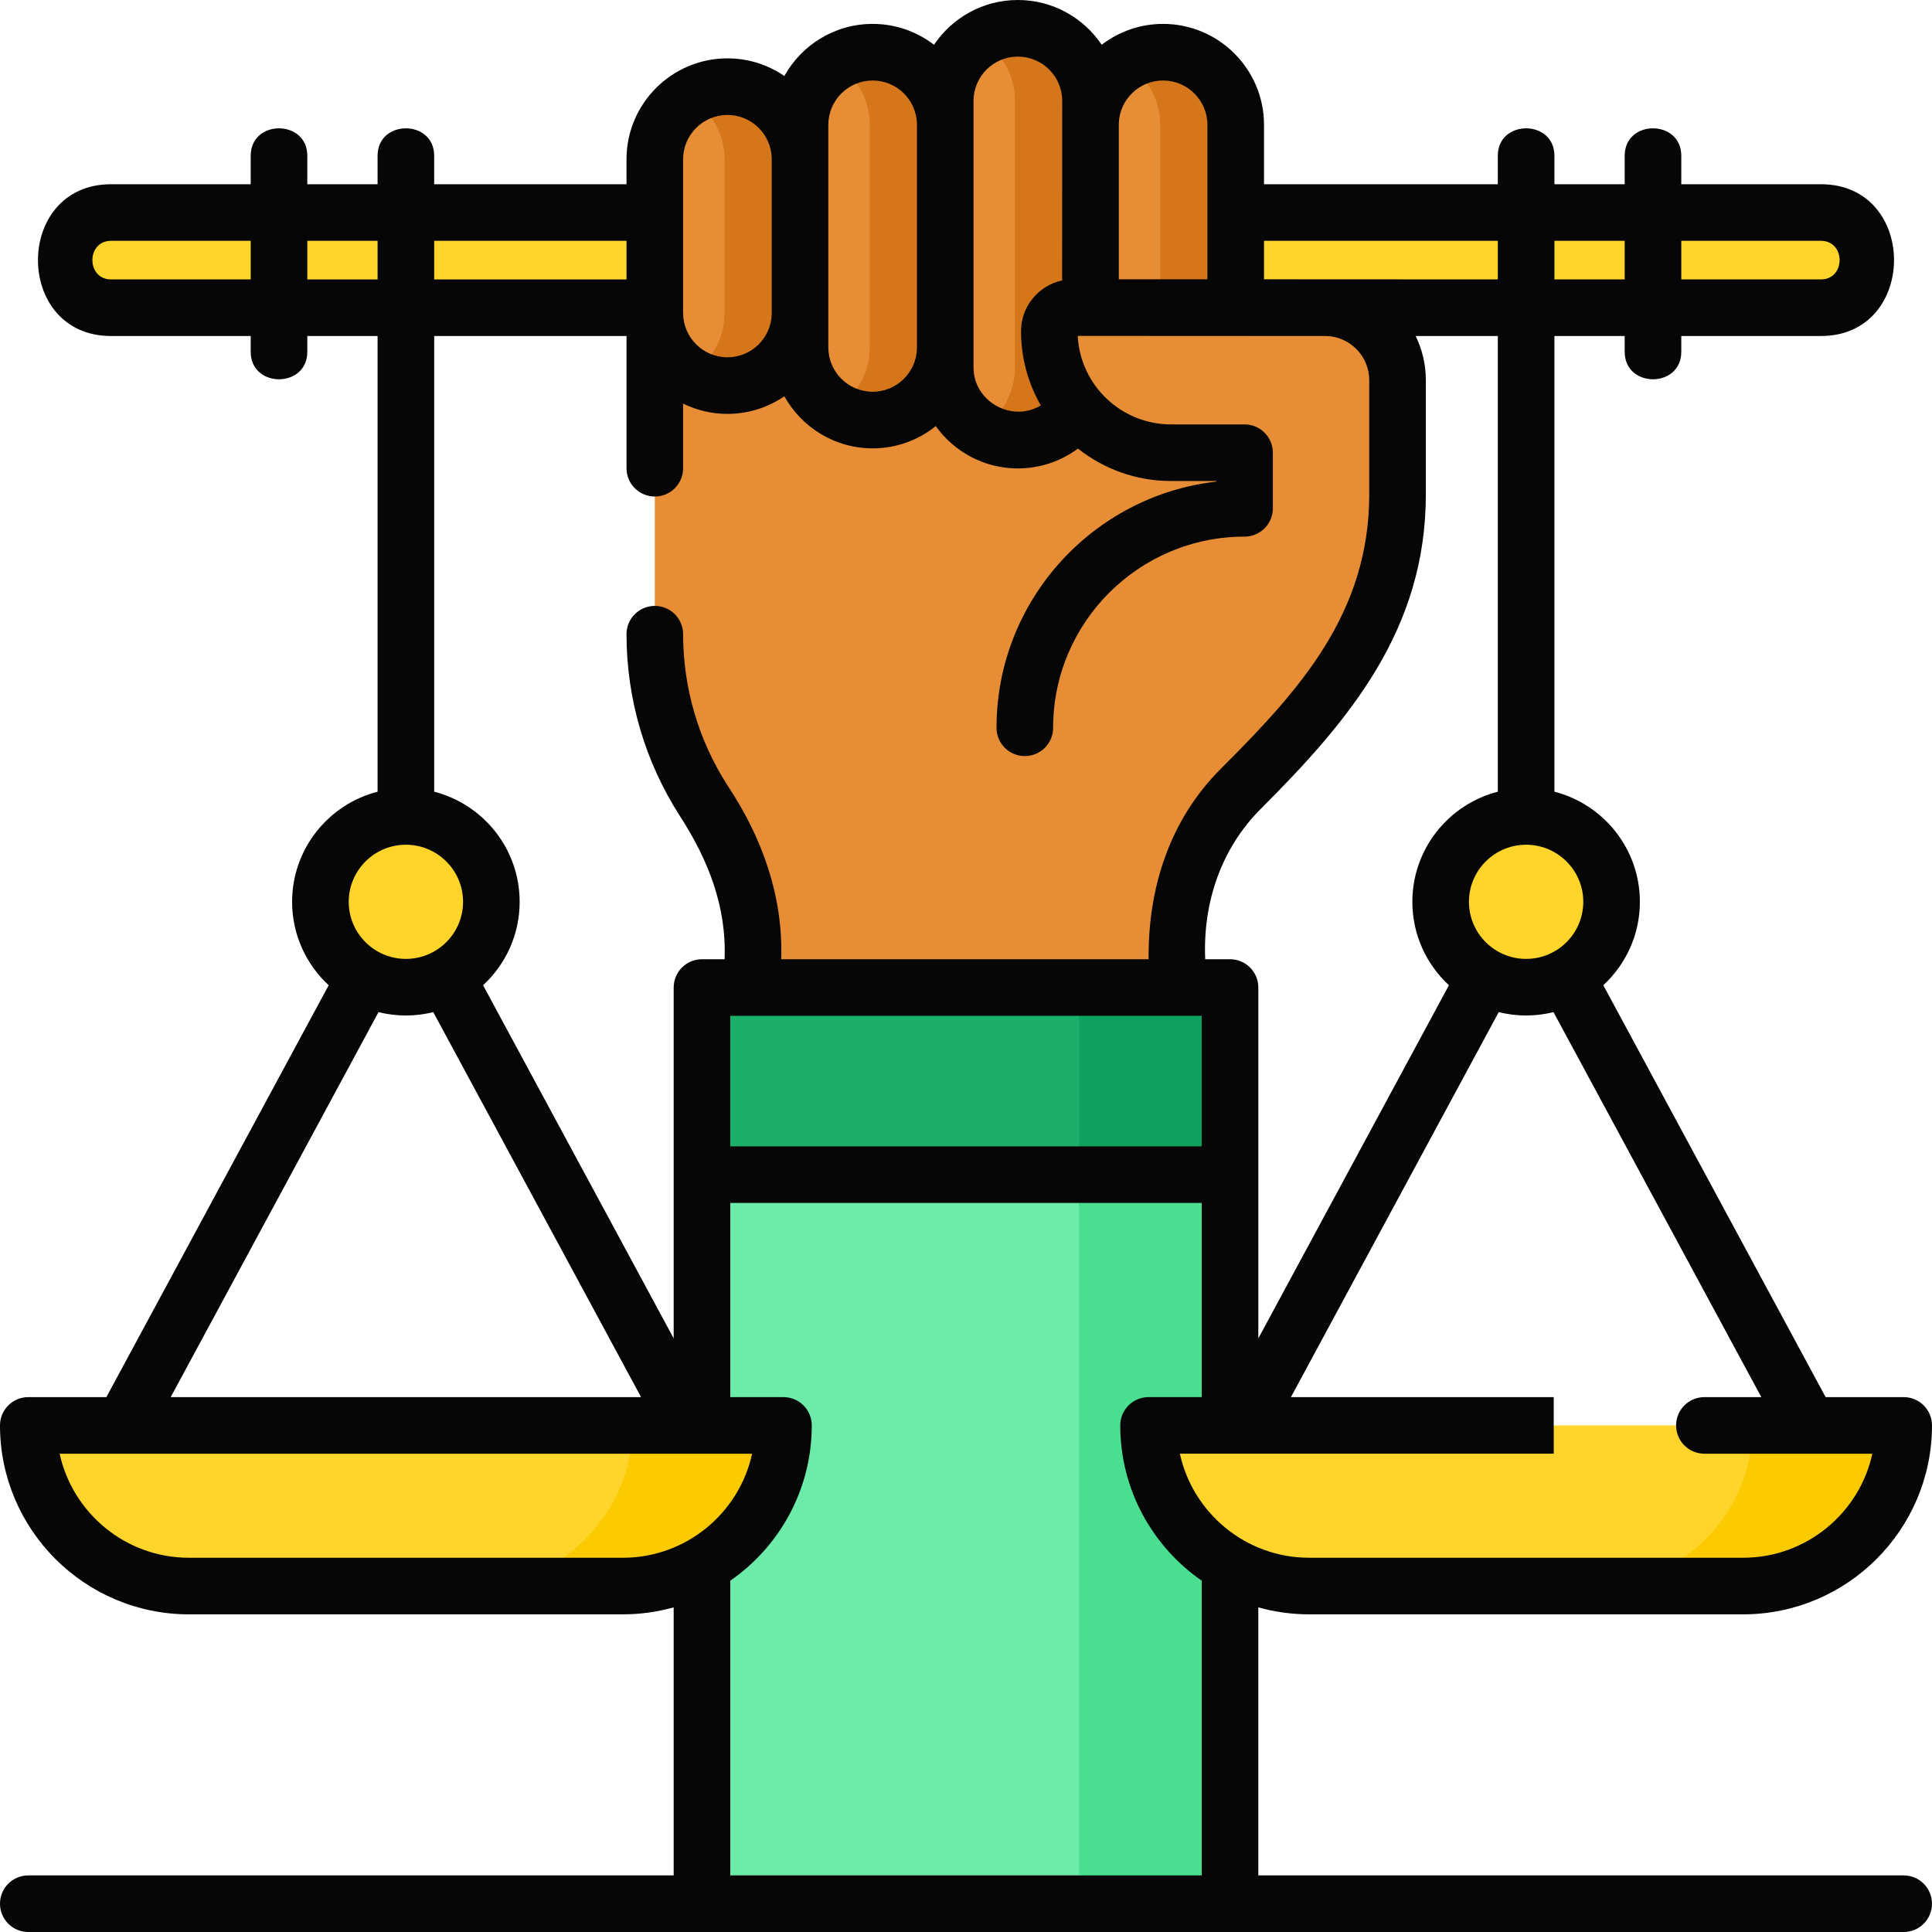
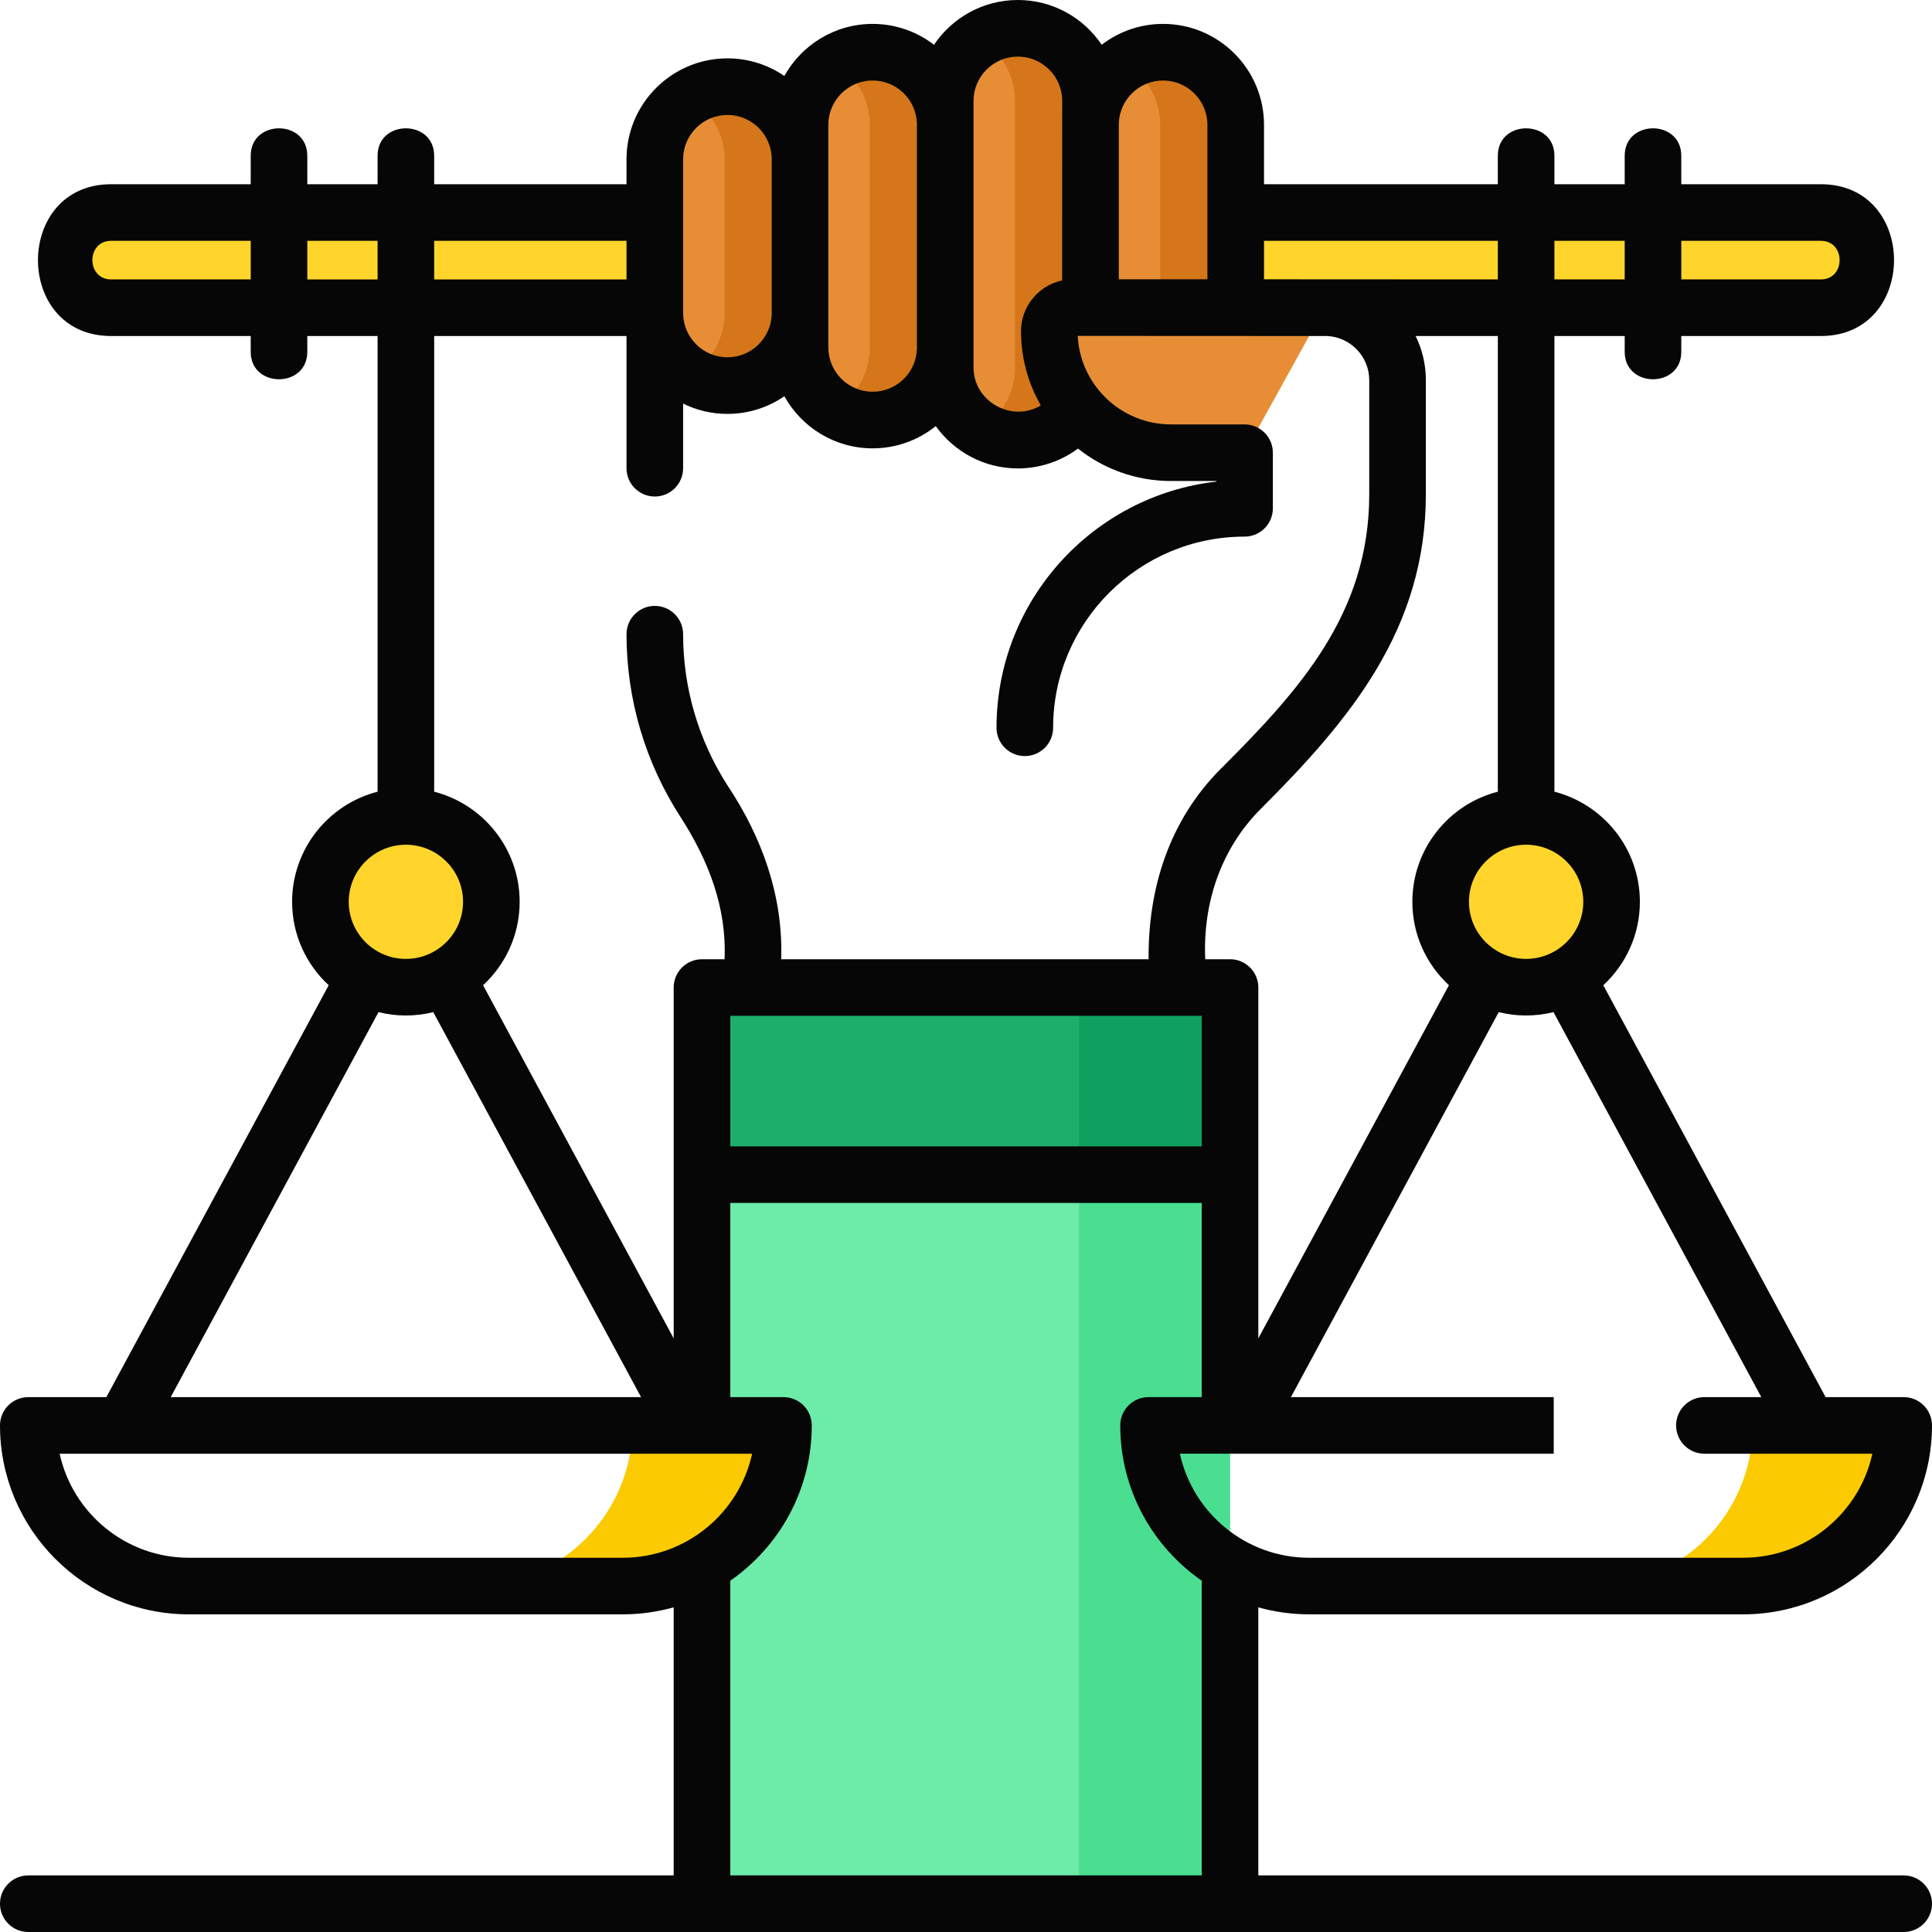
<svg xmlns="http://www.w3.org/2000/svg" id="Layer_1" enable-background="new 0 0 512 512" height="512" viewBox="0 0 512 512" width="512">
  <g>
    <g>
      <g>
        <path d="m482.558 81.548h-453.116c-6.966 0-12.613-5.647-12.613-12.613 0-6.966 5.647-12.613 12.613-12.613h453.116c6.966 0 12.613 5.647 12.613 12.613.001 6.966-5.647 12.613-12.613 12.613z" fill="#ffd52b" />
      </g>
      <g>
        <g>
          <g>
-             <path d="m351.112 81.517h-177.581v86.55c0 15.67 4.511 31.009 12.994 44.189 7.673 11.54 12.994 24.131 12.994 38.214v254.03h112.372v-254.588c0-15.341 6.101-30.053 16.961-40.899l15.608-15.589c16.585-16.564 25.902-39.032 25.902-62.459v-30.222c0-10.618-8.618-19.226-19.25-19.226z" fill="#e68d35" />
            <path d="m284.344 109.941c-3.53 4.099-8.761 6.695-14.599 6.695-10.632 0-19.25-8.61-19.25-19.231v-70.674c0-10.621 8.619-19.231 19.25-19.231 10.632 0 19.25 8.61 19.25 19.231v77.769" fill="#e68d35" />
            <path d="m269.745 7.5c-3.667 0-7.083 1.043-10 2.821 5.54 3.376 9.25 9.452 9.25 16.41v70.611c0 6.699-3.543 13.015-9.23 16.485 2.913 1.771 6.321 2.809 9.98 2.809 5.838 0 11.069-2.596 14.599-6.695l4.651-5.441v-77.769c0-10.621-8.618-19.231-19.25-19.231z" fill="#d47619" />
            <path d="m327.465 81.517h-38.477c-.007 0-.012-.005-.012-.012v-48.421c0-10.632 8.619-19.25 19.25-19.25 10.632 0 19.25 8.619 19.25 19.25v48.421c.001.006-.004.012-.011.012z" fill="#e68d35" />
            <path d="m308.227 13.833c-3.667 0-7.083 1.044-10 2.824 5.54 3.38 9.25 9.462 9.25 16.426v48.421c0 .007-.005.012-.012.012h20c.007 0 .012-.005.012-.012v-48.42c0-10.632-8.618-19.251-19.25-19.251z" fill="#d47619" />
            <path d="m271.586 192.869c0-32.121 26.071-58.16 58.232-58.16v-14.74h-19.501c-17.804 0-32.238-14.415-32.238-32.198 0-3.455 2.804-6.255 6.263-6.255h66.77c10.632 0 19.25 8.608 19.25 19.226v30.222c0 23.428-9.317 45.896-25.902 62.459l-15.608 15.589c-10.86 10.846-16.961 25.559-16.961 40.899v254.589h-112.372v-254.03c0-14.083-5.321-26.675-12.994-38.215-8.483-13.18-12.994-28.519-12.994-44.189v-98.726" fill="none" />
            <path d="m192.781 102.185c-10.632 0-19.25-8.619-19.25-19.25v-40.719c0-10.632 8.619-19.25 19.25-19.25 10.632 0 19.25 8.619 19.25 19.25v40.718c.001 10.632-8.618 19.251-19.25 19.251z" fill="#e68d35" />
            <path d="m192.781 22.966c-3.667 0-7.083 1.044-10 2.824 5.54 3.38 9.25 9.462 9.25 16.426v40.718c0 6.964-3.711 13.046-9.25 16.426 2.917 1.78 6.333 2.824 10 2.824 10.632 0 19.25-8.619 19.25-19.25v-40.718c.001-10.632-8.618-19.25-19.25-19.25z" fill="#d47619" />
            <path d="m231.263 111.317c-10.632 0-19.25-8.619-19.25-19.25v-58.983c0-10.632 8.619-19.25 19.25-19.25 10.632 0 19.25 8.619 19.25 19.25v58.983c0 10.632-8.618 19.25-19.25 19.25z" fill="#e68d35" />
            <path d="m231.263 13.833c-3.667 0-7.083 1.044-10 2.824 5.54 3.38 9.25 9.462 9.25 16.426v58.983c0 6.964-3.711 13.046-9.25 16.426 2.917 1.78 6.333 2.824 10 2.824 10.632 0 19.25-8.619 19.25-19.25v-58.982c0-10.632-8.618-19.251-19.25-19.251z" fill="#d47619" />
          </g>
        </g>
        <g>
          <path d="m186.032 287.16h139.937v217.34h-139.937z" fill="#6deba9" />
          <path d="m285.969 287.16h40v217.34h-40z" fill="#49de90" />
          <path d="m186.032 261.705h139.937v49.591h-139.937z" fill="#1caf6c" />
          <path d="m285.969 261.705h40v49.591h-40z" fill="#0ea05e" />
        </g>
        <path d="m278.079 87.772c0-3.455 2.804-6.255 6.263-6.255h66.77l-21.294 38.453h-19.501c-17.805-.001-32.238-14.416-32.238-32.198z" fill="#e68d35" />
      </g>
      <g>
        <ellipse cx="107.563" cy="238.99" fill="#ffd52b" rx="22.65" ry="22.627" />
-         <path d="m165.056 420.32h-114.986c-23.511 0-42.57-19.059-42.57-42.57h200.125c0 23.511-19.059 42.57-42.569 42.57z" fill="#ffd52b" />
        <path d="m167.625 377.75c0 23.511-19.059 42.57-42.57 42.57h40c23.51 0 42.57-19.059 42.57-42.569h-40z" fill="#fcca00" />
      </g>
      <g>
        <g>
          <ellipse cx="404.437" cy="238.99" fill="#ffd52b" rx="22.65" ry="22.627" />
        </g>
-         <path d="m346.944 420.32h114.986c23.51 0 42.57-19.059 42.57-42.57h-200.125c0 23.511 19.059 42.57 42.569 42.57z" fill="#ffd52b" />
        <path d="m464.5 377.75c0 23.511-19.059 42.57-42.57 42.57h40c23.511 0 42.57-19.059 42.57-42.569h-40z" fill="#fcca00" />
      </g>
    </g>
    <path d="m504.5 497h-171.032v-71.037c4.291 1.201 8.807 1.857 13.476 1.857h114.986c27.608 0 50.069-22.461 50.069-50.07 0-4.142-3.358-7.5-7.5-7.5h-20.692l-58.915-109.153c5.956-5.507 9.694-13.377 9.694-22.106 0-14.025-9.642-25.843-22.649-29.183v-120.76h18.622v4.19c0 9.697 15 9.697 15 0v-4.19h36.999c25.819 0 25.857-40.227 0-40.227h-36.999v-7.541c0-9.697-15-9.697-15 0v7.542h-18.622v-7.542c0-9.697-15-9.697-15 0v7.542h-61.96v-15.739c0-14.75-12-26.75-26.75-26.75-6.114 0-11.752 2.066-16.262 5.531-4.806-7.149-12.972-11.864-22.22-11.864s-17.414 4.715-22.22 11.865c-4.51-3.465-10.148-5.531-16.262-5.531-10.056 0-18.831 5.58-23.399 13.804-4.297-2.945-9.491-4.672-15.083-4.672-14.75 0-26.75 12-26.75 26.75v6.605h-50.968v-7.541c0-9.697-15-9.697-15 0v7.542h-18.622v-7.542c0-9.697-15-9.697-15 0v7.542h-36.999c-25.819 0-25.857 40.227 0 40.227h36.999v4.19c0 9.697 15 9.697 15 0v-4.19h18.622v120.759c-13.008 3.34-22.649 15.157-22.649 29.183 0 8.729 3.738 16.599 9.695 22.107l-58.917 109.152h-20.692c-4.142 0-7.5 3.358-7.5 7.5 0 27.608 22.461 50.069 50.069 50.069h114.986c4.669 0 9.185-.656 13.476-1.857v71.038h-171.031c-4.142 0-7.5 3.358-7.5 7.5s3.358 7.5 7.5 7.5h497c4.142 0 7.5-3.358 7.5-7.5s-3.358-7.5-7.5-7.5zm-37.738-126.75h-15.081c-4.142 0-7.5 3.358-7.5 7.5s3.358 7.5 7.5 7.5h27.634c.008 0 .016.002.025.002s.018-.002.027-.002h16.825c-3.443 15.747-17.498 27.569-34.262 27.569h-114.986c-16.764 0-30.819-11.823-34.262-27.57h16.82c.011 0 .021.002.032.002.01 0 .019-.002.029-.002h82.193v-15h-69.645l55.066-102.021c4.839 1.185 9.678 1.185 14.518 0zm-273.23-101.045h124.937v34.591h-124.937zm226.055-30.215c0 8.341-6.796 15.127-15.149 15.127s-15.15-6.786-15.15-15.127 6.796-15.127 15.15-15.127 15.149 6.786 15.149 15.127zm-22.649-29.183c-13.008 3.34-22.65 15.157-22.65 29.183 0 8.729 3.738 16.599 9.695 22.107l-50.514 93.587v-92.979c0-4.142-3.358-7.5-7.5-7.5h-6.577c-.645-14.855 4.129-29.266 14.761-39.885 23.766-23.737 43.71-47.675 43.71-83.355v-30.222c0-4.192-.973-8.16-2.702-11.694h21.778v120.758zm85.62-145.985c6.61 0 6.61 10.227 0 10.227h-36.999v-10.227zm-51.999 0v10.227h-18.622v-10.227zm-33.621 0v10.227l-61.96-.032v-10.195zm-88.711-42.489c6.479 0 11.75 5.271 11.75 11.75v40.933h-23.482v-41.308c.201-6.305 5.38-11.375 11.732-11.375zm-38.482-6.333c6.479 0 11.75 5.263 11.75 11.731l-.019 47.59c-6.218 1.322-10.897 6.848-10.897 13.45 0 7.154 1.914 13.866 5.243 19.67-7.695 4.646-17.827-1.053-17.827-10.036v-70.674c0-6.468 5.271-11.731 11.75-11.731zm-38.482 6.333c6.353 0 11.531 5.07 11.731 11.374v59.735c-.201 6.304-5.379 11.375-11.731 11.375-6.479 0-11.75-5.271-11.75-11.75v-58.984c0-6.479 5.271-11.75 11.75-11.75zm-50.232 20.883c0-6.479 5.271-11.75 11.75-11.75 6.353 0 11.531 5.07 11.731 11.375v41.47c-.201 6.304-5.379 11.375-11.731 11.375-6.479 0-11.75-5.271-11.75-11.75zm-15 21.606v10.227h-50.968v-10.227zm-136.589 10.226c-6.61 0-6.61-10.227 0-10.227h36.999v10.227zm51.999 0v-10.226h18.622v10.227h-18.622zm84.59 15v35.035c0 4.142 3.358 7.5 7.5 7.5s7.5-3.358 7.5-7.5v-17.124c3.549 1.743 7.537 2.726 11.75 2.726 5.592 0 10.786-1.727 15.083-4.672 4.568 8.224 13.342 13.804 23.399 13.804 6.324 0 12.138-2.21 16.722-5.893 4.857 6.78 12.797 11.211 21.76 11.211 5.793 0 11.359-1.874 15.927-5.258 6.779 5.372 15.34 8.592 24.645 8.592h12.001v.165c-32.727 3.729-58.232 31.562-58.232 65.234 0 4.142 3.358 7.5 7.5 7.5s7.5-3.358 7.5-7.5c0-27.934 22.758-50.659 50.732-50.659 4.142 0 7.5-3.358 7.5-7.5v-14.74c0-4.142-3.358-7.5-7.5-7.5h-19.501c-13.223 0-24.055-10.41-24.707-23.453 22.044 0 44.086.032 66.129.032 6.187.329 11.123 5.44 11.123 11.694v30.222c0 31.598-18.458 51.914-39.31 72.742-13.606 13.588-19.341 31.605-19.161 50.499h-97.373c.552-16.72-5.035-32.231-14.215-46.052-7.702-11.984-11.773-25.844-11.773-40.086 0-4.142-3.358-7.5-7.5-7.5s-7.5 3.358-7.5 7.5c0 17.144 4.906 33.828 14.188 48.248 7.46 11.545 12.371 23.964 11.8 37.89h-5.987c-4.142 0-7.5 3.358-7.5 7.5v92.979l-50.514-93.587c5.957-5.507 9.695-13.378 9.695-22.107 0-14.025-9.642-25.843-22.65-29.183v-120.759zm-58.468 134.815c8.354 0 15.15 6.786 15.15 15.127s-6.796 15.127-15.15 15.127-15.149-6.786-15.149-15.127 6.795-15.127 15.149-15.127zm-7.259 44.366c4.839 1.184 9.678 1.184 14.517 0l55.067 102.022h-124.65zm-50.235 144.591c-16.764 0-30.819-11.823-34.262-27.569h16.828c.008 0 .016.001.024.001.007 0 .015-.001.022-.001h149.762c.007 0 .015.001.022.001.008 0 .016-.001.024-.001h16.828c-3.443 15.747-17.498 27.569-34.262 27.569zm143.463 84.18v-78.1c13.035-9.048 21.593-24.115 21.593-41.15 0-4.142-3.358-7.5-7.5-7.5h-14.093v-51.455h124.937v51.455h-14.093c-4.142 0-7.5 3.358-7.5 7.5 0 17.035 8.558 32.102 21.593 41.15v78.1z" fill="#060606" />
  </g>
</svg>